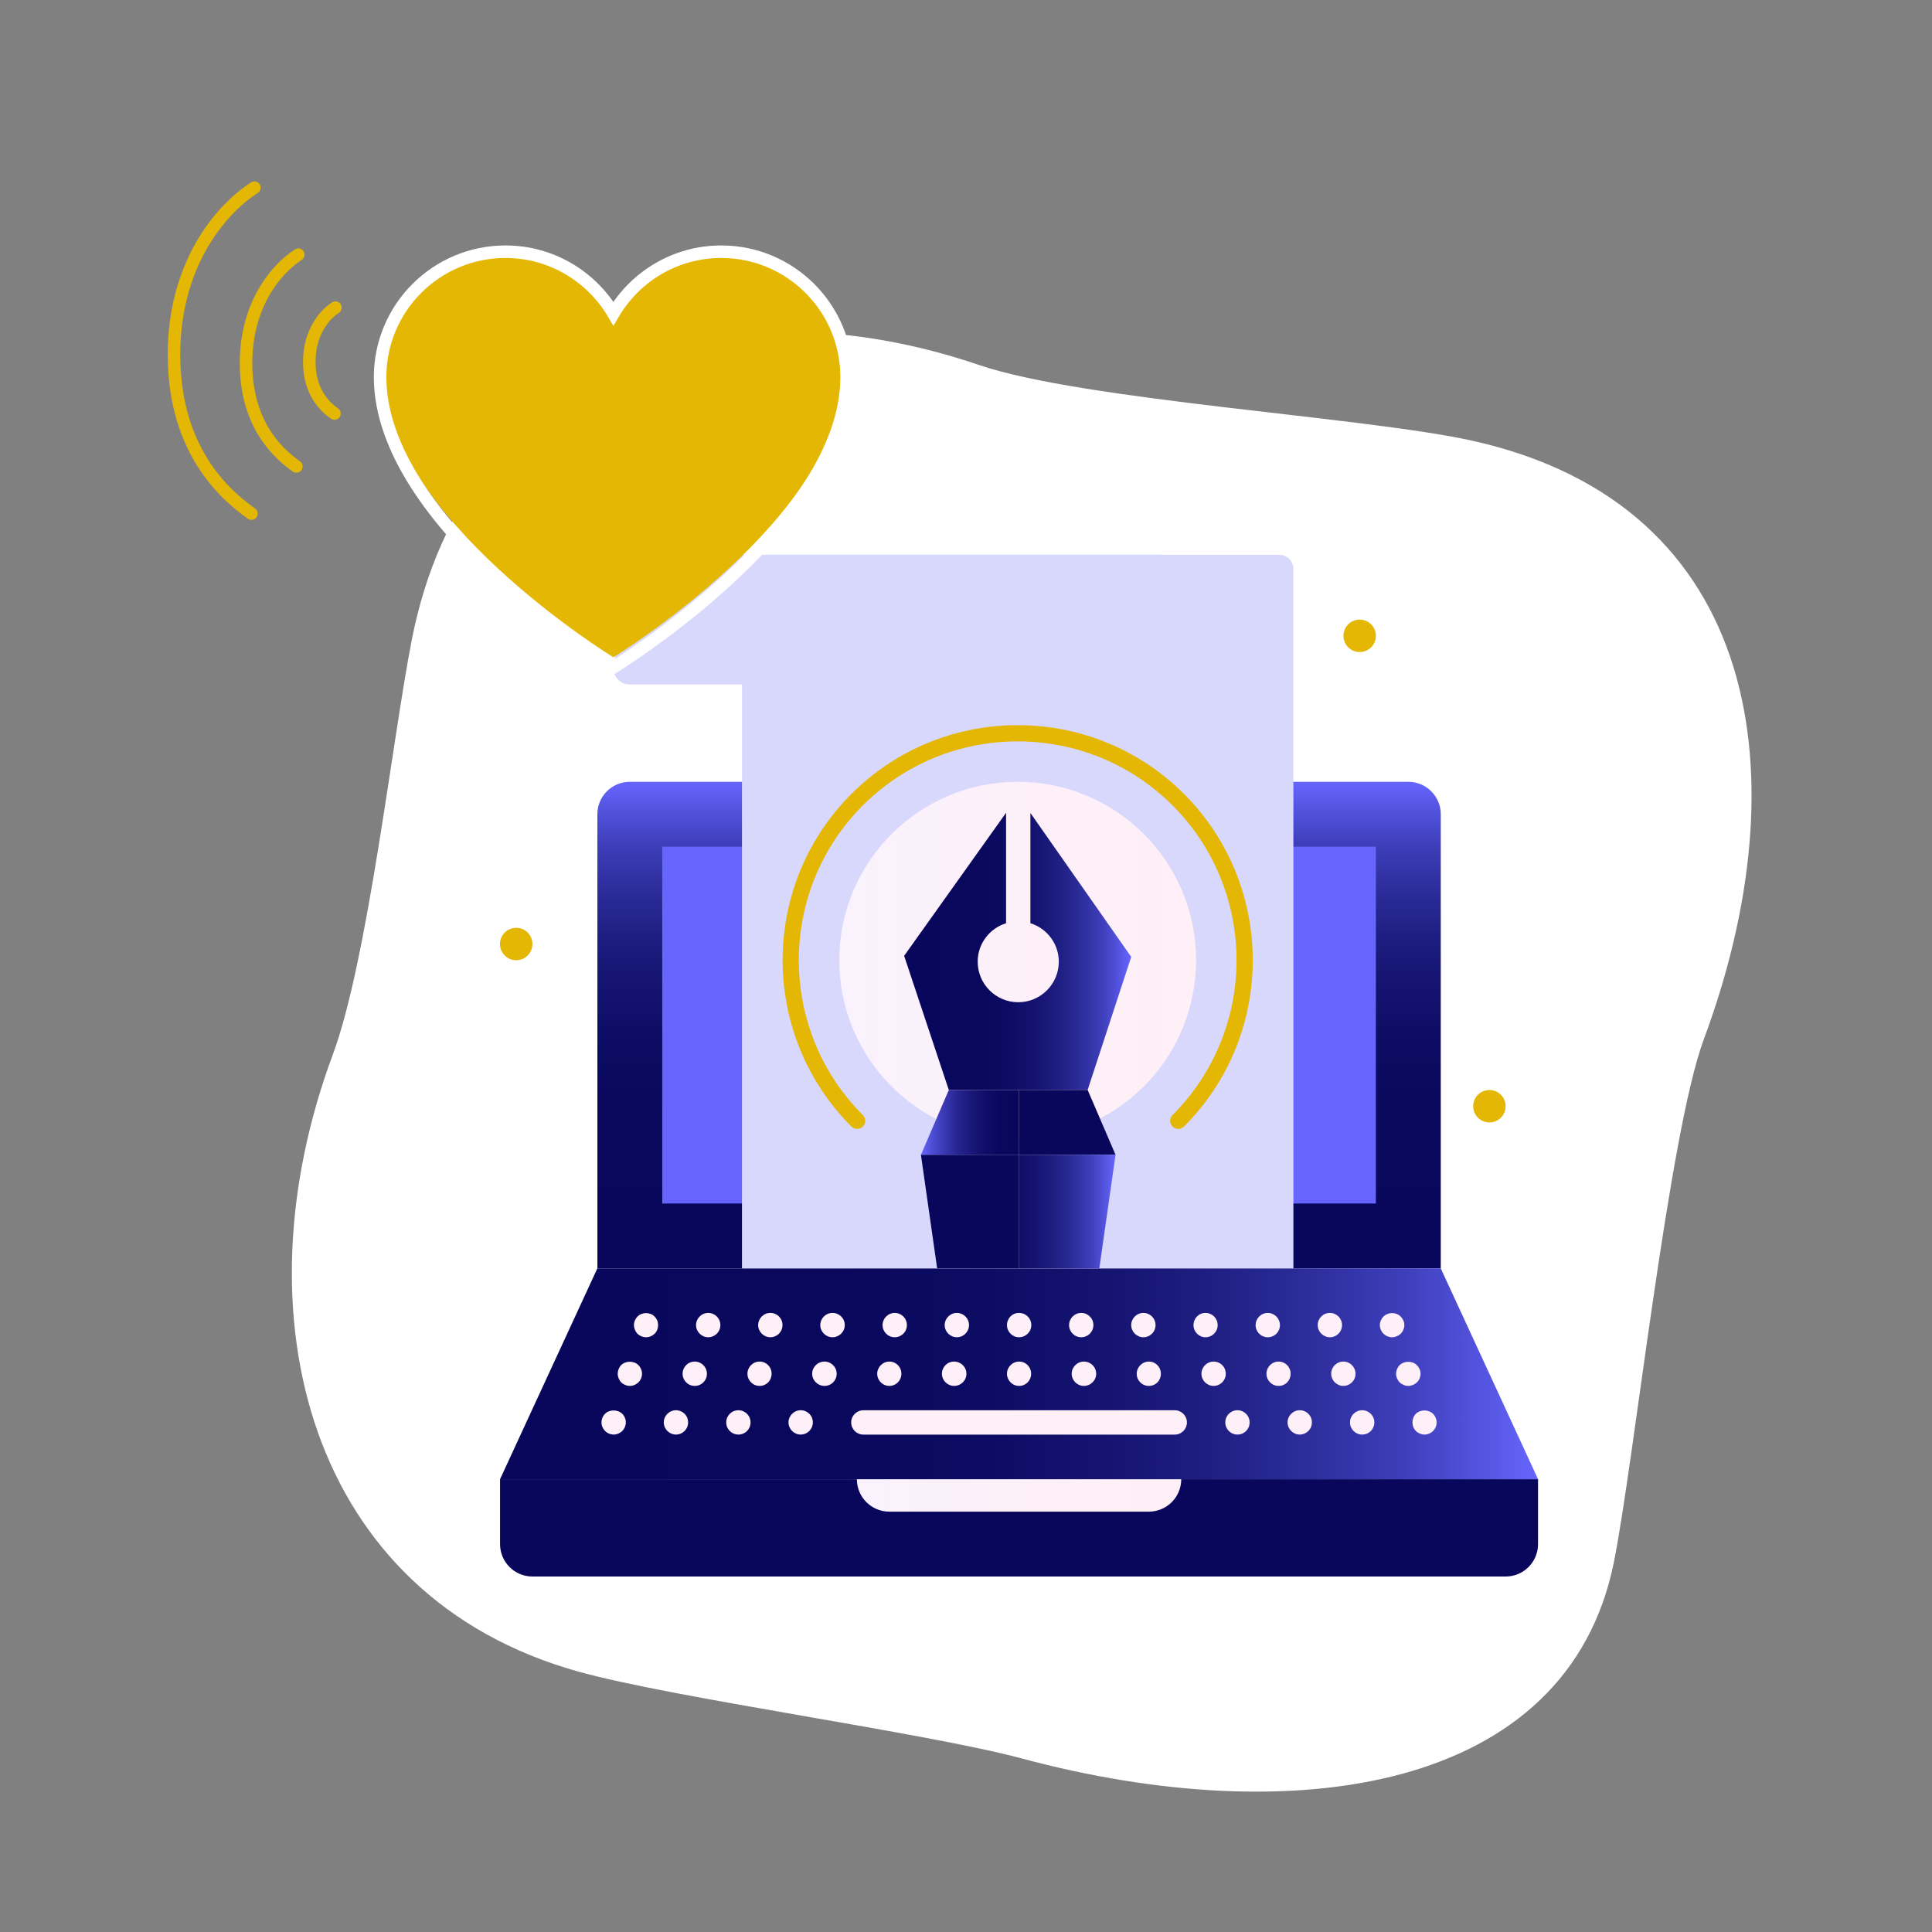
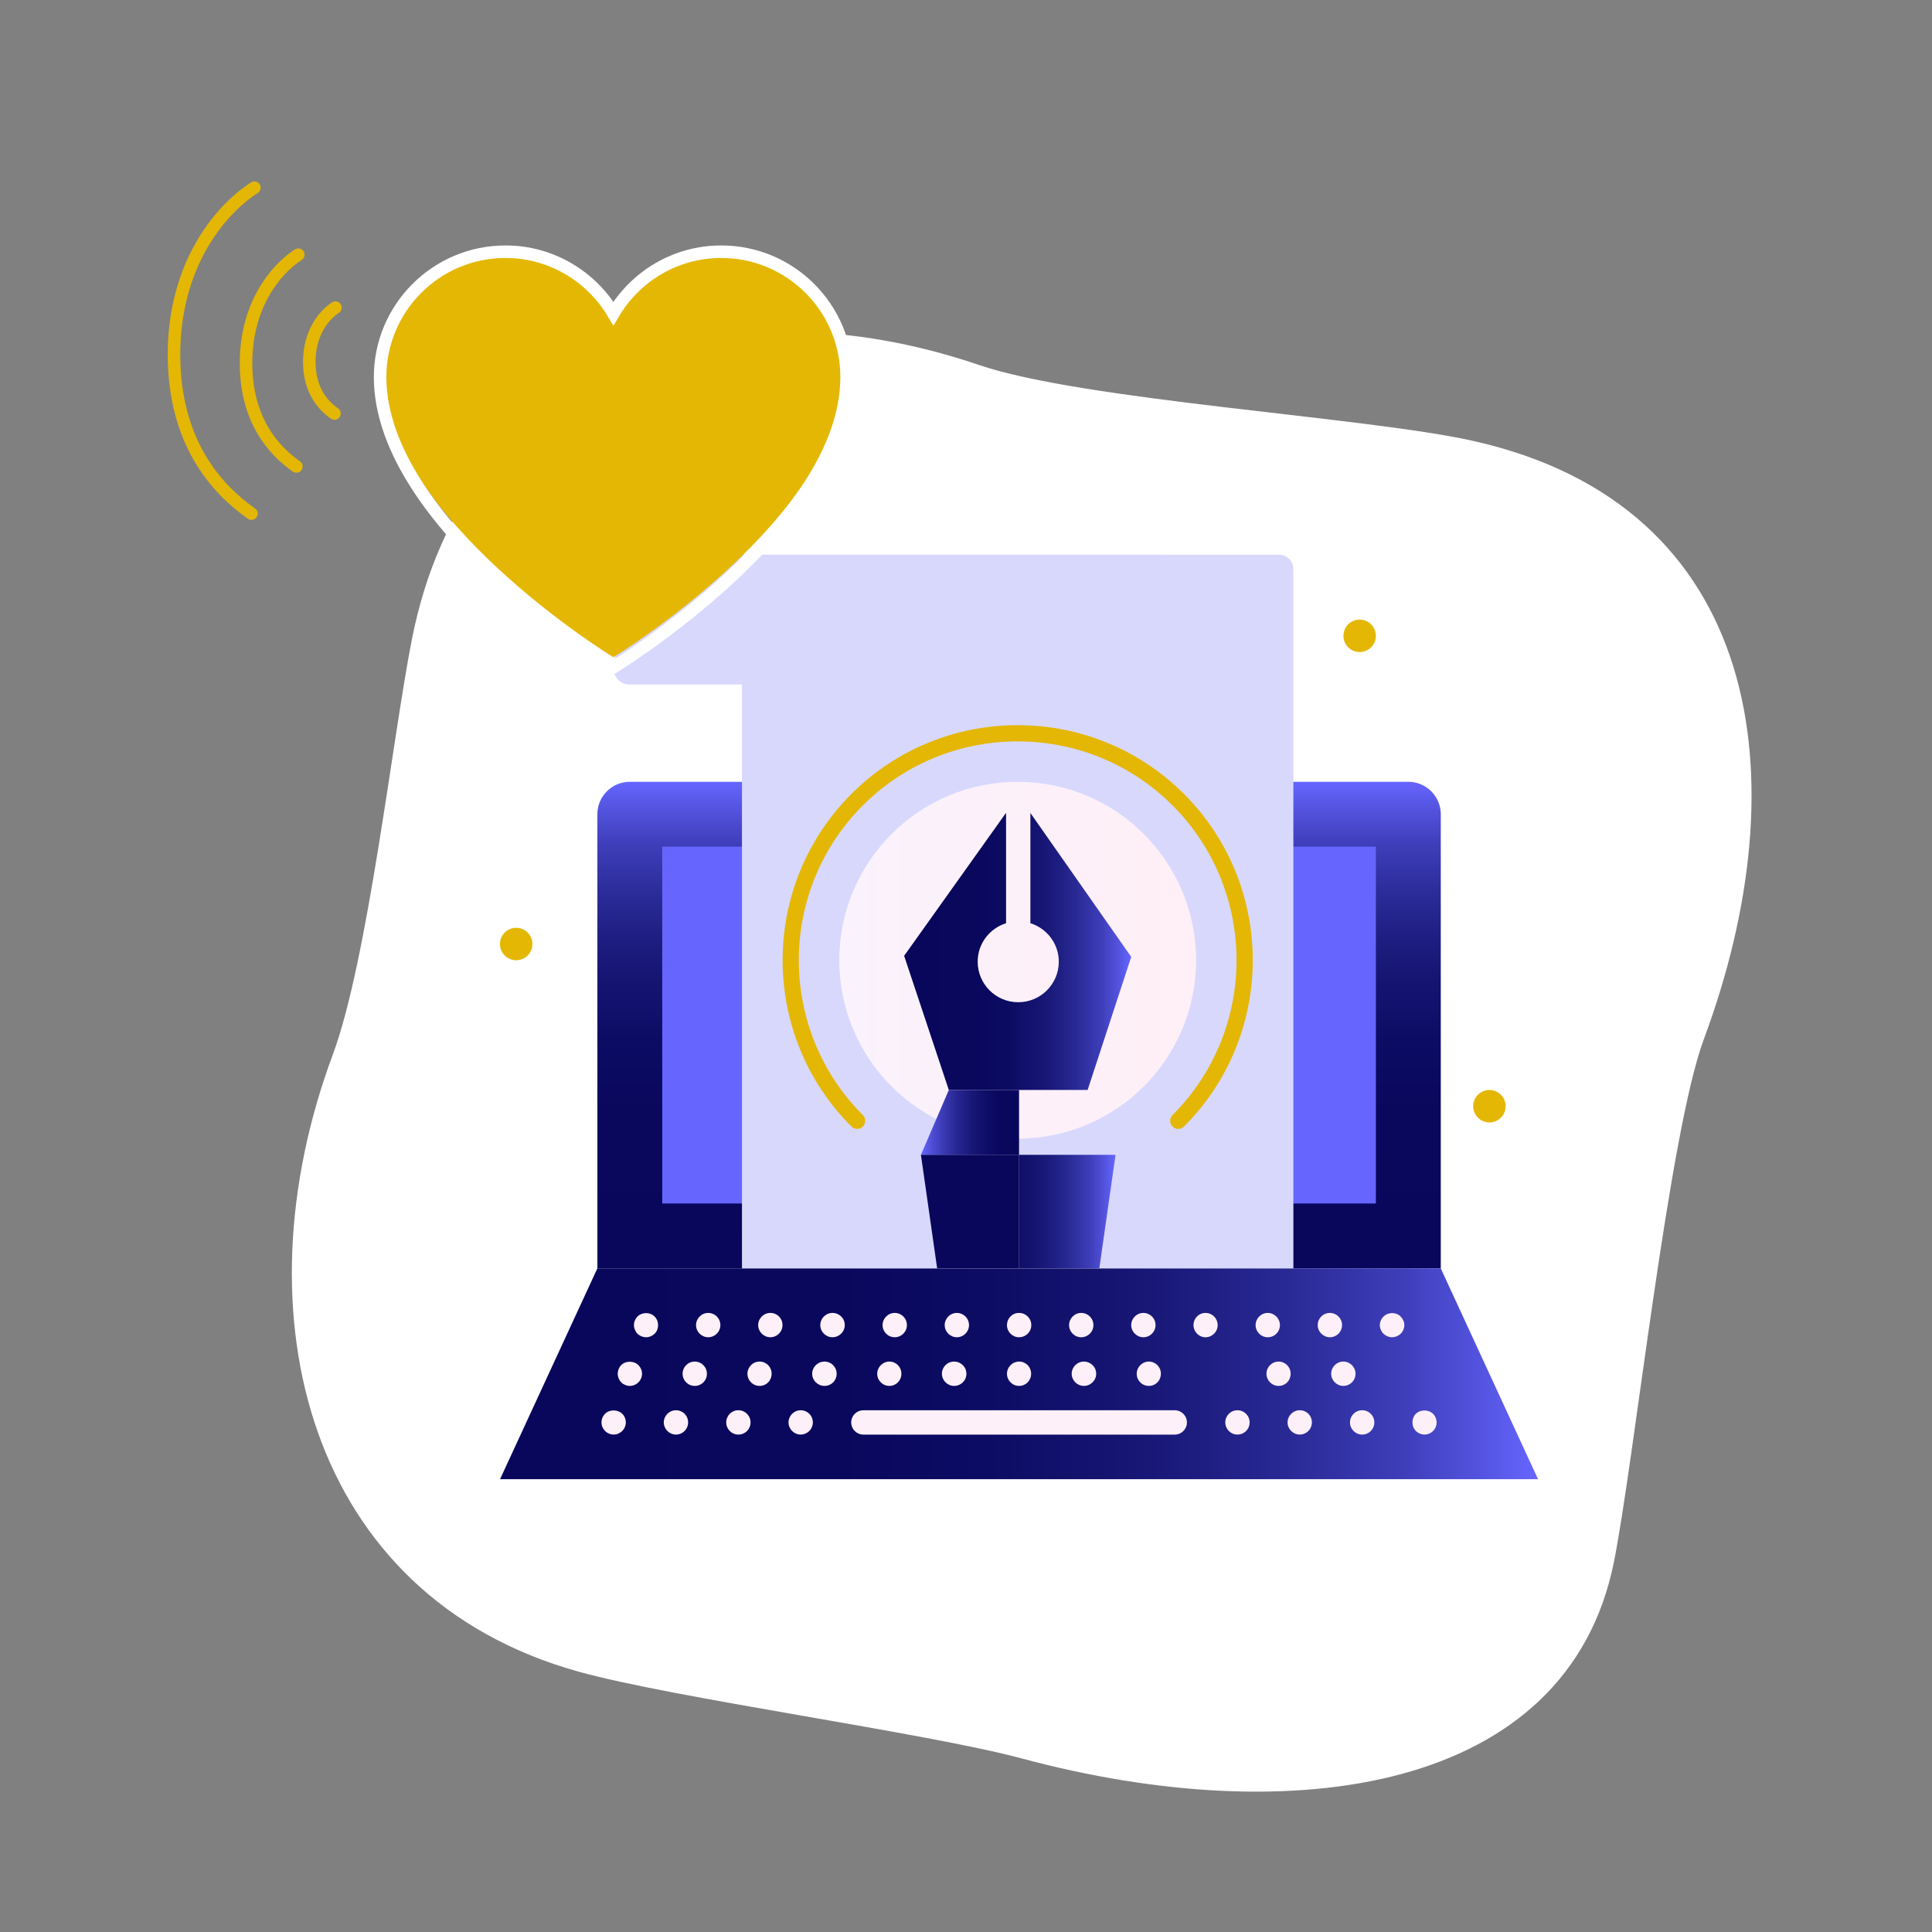
<svg xmlns="http://www.w3.org/2000/svg" xmlns:xlink="http://www.w3.org/1999/xlink" id="Calque_6" viewBox="0 0 1080 1080">
  <rect x="0" y="0" width="1080" height="1080" fill="#808080" stroke="none" />
  <defs>
    <style>      .cls-1 {        fill: url(#Dégradé_sans_nom_14);      }      .cls-2 {        fill: url(#Dégradé_sans_nom_13);      }      .cls-3 {        fill: #fff;      }      .cls-4 {        fill: #e4b705;      }      .cls-5 {        fill: #66f;      }      .cls-6 {        fill: #fdf0f8;      }      .cls-7 {        fill: url(#Dégradé_sans_nom_13-4);      }      .cls-8 {        fill: url(#Dégradé_sans_nom_13-3);      }      .cls-9 {        fill: #08075b;      }      .cls-10 {        stroke: #e4b705;        stroke-linecap: round;        stroke-linejoin: round;      }      .cls-10, .cls-11 {        fill: none;        stroke-width: 7px;      }      .cls-11 {        stroke: #fff;        stroke-miterlimit: 10;      }      .cls-12 {        fill: url(#_Áåçûìÿííûé_ãðàäèåíò_84-2);      }      .cls-13 {        fill: url(#_Áåçûìÿííûé_ãðàäèåíò_84);      }      .cls-14 {        fill: url(#Dégradé_sans_nom_13-2);      }      .cls-15 {        fill: #d8d8fd;      }    </style>
    <linearGradient id="_Áåçûìÿííûé_ãðàäèåíò_84" data-name="Áåçûìÿííûé ãðàäèåíò 84" x1="479" y1="835.95" x2="660.33" y2="835.95" gradientUnits="userSpaceOnUse">
      <stop offset="0" stop-color="#faf2fc" />
      <stop offset="1" stop-color="#ffeff6" />
    </linearGradient>
    <linearGradient id="Dégradé_sans_nom_13" data-name="Dégradé sans nom 13" x1="569.66" y1="709.03" x2="569.66" y2="437.03" gradientUnits="userSpaceOnUse">
      <stop offset="0" stop-color="#08075b" />
      <stop offset=".32" stop-color="#09085d" />
      <stop offset=".47" stop-color="#0d0c64" />
      <stop offset=".59" stop-color="#151471" />
      <stop offset=".69" stop-color="#1f1f84" />
      <stop offset=".78" stop-color="#2d2d9c" />
      <stop offset=".87" stop-color="#3e3eba" />
      <stop offset=".94" stop-color="#5252dd" />
      <stop offset="1" stop-color="#66f" />
    </linearGradient>
    <linearGradient id="Dégradé_sans_nom_13-2" data-name="Dégradé sans nom 13" x1="279.53" y1="767.95" x2="859.78" y2="767.95" xlink:href="#Dégradé_sans_nom_13" />
    <linearGradient id="_Áåçûìÿííûé_ãðàäèåíò_84-2" data-name="Áåçûìÿííûé ãðàäèåíò 84" x1="469.16" y1="536.77" x2="668.62" y2="536.77" xlink:href="#_Áåçûìÿííûé_ãðàäèåíò_84" />
    <linearGradient id="Dégradé_sans_nom_13-3" data-name="Dégradé sans nom 13" x1="505.43" y1="531.82" x2="632.36" y2="531.82" xlink:href="#Dégradé_sans_nom_13" />
    <linearGradient id="Dégradé_sans_nom_14" data-name="Dégradé sans nom 14" x1="569.66" y1="627.43" x2="514.8" y2="627.43" gradientUnits="userSpaceOnUse">
      <stop offset="0" stop-color="#08075b" />
      <stop offset=".19" stop-color="#09085e" />
      <stop offset=".35" stop-color="#0f0e68" />
      <stop offset=".49" stop-color="#191879" />
      <stop offset=".63" stop-color="#272691" />
      <stop offset=".76" stop-color="#3938b1" />
      <stop offset=".89" stop-color="#4e4ed6" />
      <stop offset="1" stop-color="#66f" />
    </linearGradient>
    <linearGradient id="Dégradé_sans_nom_13-4" data-name="Dégradé sans nom 13" x1="514.8" y1="677.28" x2="623.6" y2="677.28" xlink:href="#Dégradé_sans_nom_13" />
  </defs>
  <g>
    <path class="cls-3" d="M822.93,246.35c-60.03-13.32-217.36-22.46-275.65-42.32-143.81-48.96-286.61-1.56-317.08,153.6-10.85,55.3-24.6,179.26-44.18,231.96-54.11,145.53-13.72,302.63,137.13,344.8,52.93,14.8,194.91,34.31,247.98,48.58,151.55,40.75,305.13,18.81,331.04-109.7,11.14-55.25,30.69-239.63,50.28-292.33,54.11-145.53,33.03-298.54-129.52-334.59Z" />
-     <path class="cls-9" d="M279.53,826.89v36.27c0,10.01,8.12,18.13,18.13,18.13h543.98c10.01,0,18.13-8.12,18.13-18.13v-36.27H279.53Z" />
-     <path class="cls-13" d="M479,826.89c0,10.01,8.11,18.13,18.13,18.13h145.06c10.01,0,18.13-8.12,18.13-18.13h-181.33Z" />
    <path class="cls-2" d="M787.26,437.03h-435.19c-10.02,0-18.13,8.12-18.13,18.13v253.86h471.46v-253.86c0-10.01-8.12-18.13-18.13-18.13Z" />
    <rect class="cls-5" x="370.2" y="473.3" width="398.93" height="199.46" />
    <polygon class="cls-14" points="279.53 826.88 859.78 826.88 805.39 709.03 333.93 709.03 279.53 826.88" />
    <path class="cls-15" d="M369.44,355.45h398.91v300.24c0,4.42-3.58,8-8,8h-390.91v-308.24h0Z" transform="translate(59.32 1078.47) rotate(-90)" />
    <path class="cls-4" d="M661.85,443.82c-51.26-51.27-134.66-51.27-185.92,0-51.26,51.25-51.26,134.65,0,185.92,1.77,1.77,4.64,1.77,6.41,0s1.77-4.64,0-6.41c-47.72-47.72-47.72-125.37,0-173.1,47.72-47.72,125.37-47.72,173.1,0,47.72,47.72,47.72,125.37,0,173.1-1.77,1.77-1.77,4.64,0,6.41.88.88,2.05,1.33,3.21,1.33s2.32-.44,3.21-1.33c51.26-51.27,51.26-134.67,0-185.92Z" />
-     <path class="cls-12" d="M668.62,536.77c0-55.07-44.65-99.73-99.73-99.73s-99.73,44.66-99.73,99.73,44.65,99.73,99.73,99.73,99.73-44.65,99.73-99.73Z" />
+     <path class="cls-12" d="M668.62,536.77c0-55.07-44.65-99.73-99.73-99.73s-99.73,44.66-99.73,99.73,44.65,99.73,99.73,99.73,99.73-44.65,99.73-99.73" />
    <path class="cls-8" d="M576,454.46v61.61c9.17,2.9,15.87,11.39,15.87,21.51,0,12.52-10.15,22.67-22.67,22.67s-22.67-10.15-22.67-22.67c0-10.13,6.69-18.61,15.87-21.51v-61.73l-56.98,79.97,24.97,74.99h77.61l24.36-74.4-56.36-80.44Z" />
    <path class="cls-15" d="M650.48,310.12c-37.4,0-68.19,28.3-72.11,64.67-.5,4.51-4.41,7.86-8.94,7.86h-217.41c-5.5,0-9.83-4.87-9.06-10.31,5.01-35.19,35.25-62.23,71.81-62.23h235.71Z" />
    <path class="cls-1" d="M569.66,609.3h-39.27l-15.59,36.27h54.86v-36.27Z" />
-     <path class="cls-9" d="M623.6,645.56l-15.6-36.27h-38.34v36.27h53.94Z" />
    <path class="cls-7" d="M569.66,645.54v63.49h44.87l9.07-63.49h-53.94Z" />
    <path class="cls-9" d="M514.8,645.54l9.07,63.49h45.79v-63.49h-54.86Z" />
    <circle class="cls-4" cx="760.06" cy="355.43" r="9.07" />
    <circle class="cls-4" cx="832.59" cy="618.38" r="9.07" />
    <circle class="cls-4" cx="288.55" cy="527.71" r="9.07" />
    <path class="cls-6" d="M338.24,790.31c-1.28,1.27-2,2.99-2,4.82s.73,3.52,2,4.8c1.27,1.27,2.99,2,4.8,2s3.45-.73,4.82-2c1.26-1.28,1.98-2.99,1.98-4.8s-.73-3.54-1.98-4.82c-2.64-2.53-7.26-2.44-9.62,0Z" />
    <path class="cls-6" d="M726.56,788.33c-3.72,0-6.8,3.08-6.8,6.8s3.08,6.8,6.8,6.8,6.8-2.99,6.8-6.8-2.99-6.8-6.8-6.8Z" />
    <path class="cls-6" d="M447.58,788.33c-3.72,0-6.8,3.08-6.8,6.8s3.08,6.8,6.8,6.8,6.8-2.99,6.8-6.8-2.99-6.8-6.8-6.8Z" />
    <path class="cls-6" d="M377.86,788.33c-3.72,0-6.8,3.08-6.8,6.8s3.08,6.8,6.8,6.8,6.8-2.99,6.8-6.8-2.99-6.8-6.8-6.8Z" />
    <path class="cls-6" d="M412.76,788.33c-3.81,0-6.8,3.08-6.8,6.8s2.99,6.8,6.8,6.8,6.8-2.99,6.8-6.8-3.08-6.8-6.8-6.8Z" />
    <path class="cls-6" d="M761.46,788.33c-3.81,0-6.8,3.08-6.8,6.8s2.99,6.8,6.8,6.8,6.8-2.99,6.8-6.8-3.08-6.8-6.8-6.8Z" />
    <path class="cls-6" d="M691.74,788.33c-3.81,0-6.8,3.08-6.8,6.8s2.99,6.8,6.8,6.8,6.8-2.99,6.8-6.8-3.08-6.8-6.8-6.8Z" />
    <path class="cls-6" d="M801.18,790.41c-2.55-2.54-7.08-2.63-9.7-.1-1.27,1.27-1.91,3.09-1.91,4.82s.64,3.52,2,4.89c1.27,1.19,2.99,1.91,4.71,1.91,1.82,0,3.54-.73,4.81-2,1.27-1.28,1.99-2.99,1.99-4.8s-.73-3.54-1.89-4.72Z" />
    <path class="cls-6" d="M347.21,763.11c-1.19,1.27-1.91,3.09-1.91,4.82s.73,3.52,2,4.89c1.27,1.19,2.99,1.91,4.8,1.91s3.45-.73,4.82-2c1.26-1.28,1.98-2.99,1.98-4.8s-.73-3.45-1.98-4.82c-2.64-2.53-7.08-2.53-9.7,0Z" />
    <path class="cls-6" d="M388.37,761.13c-3.81,0-6.8,3.08-6.8,6.8s2.99,6.8,6.8,6.8,6.8-2.99,6.8-6.8-3.08-6.8-6.8-6.8Z" />
    <path class="cls-6" d="M757.74,767.93c0-3.72-2.99-6.8-6.8-6.8s-6.8,3.08-6.8,6.8,3.08,6.8,6.8,6.8,6.8-2.99,6.8-6.8Z" />
    <path class="cls-6" d="M424.63,761.13c-3.81,0-6.8,3.08-6.8,6.8s2.99,6.8,6.8,6.8,6.71-2.99,6.71-6.8-2.99-6.8-6.71-6.8Z" />
    <path class="cls-6" d="M533.34,774.73c3.81,0,6.89-2.99,6.89-6.8s-3.08-6.8-6.89-6.8-6.8,3.08-6.8,6.8,3.08,6.8,6.8,6.8Z" />
    <path class="cls-6" d="M714.76,761.13c-3.81,0-6.8,3.08-6.8,6.8s2.99,6.8,6.8,6.8,6.71-2.99,6.71-6.8-2.99-6.8-6.71-6.8Z" />
    <path class="cls-6" d="M497.17,774.73c3.72,0,6.71-2.99,6.71-6.8s-2.99-6.8-6.71-6.8-6.8,3.08-6.8,6.8,2.99,6.8,6.8,6.8Z" />
    <path class="cls-6" d="M569.7,774.73c3.72,0,6.71-2.99,6.71-6.8s-2.99-6.8-6.71-6.8-6.8,3.08-6.8,6.8,2.99,6.8,6.8,6.8Z" />
    <path class="cls-6" d="M605.88,761.13c-3.72,0-6.8,3.08-6.8,6.8s3.08,6.8,6.8,6.8,6.89-2.99,6.89-6.8-3.08-6.8-6.89-6.8Z" />
-     <path class="cls-6" d="M678.41,761.13c-3.72,0-6.8,3.08-6.8,6.8s3.08,6.8,6.8,6.8,6.8-2.99,6.8-6.8-2.99-6.8-6.8-6.8Z" />
    <path class="cls-6" d="M635.43,767.93c0,3.81,2.99,6.8,6.8,6.8s6.71-2.99,6.71-6.8-2.99-6.8-6.71-6.8-6.8,3.08-6.8,6.8Z" />
    <path class="cls-6" d="M460.9,761.13c-3.81,0-6.89,3.08-6.89,6.8s3.08,6.8,6.89,6.8,6.8-2.99,6.8-6.8-3.08-6.8-6.8-6.8Z" />
-     <path class="cls-6" d="M794.1,767.93c0-1.73-.73-3.45-2.08-4.82-2.54-2.53-7.07-2.44-9.61,0-1.27,1.27-2,3.09-2,4.82s.73,3.52,2,4.8c1.27,1.27,3.08,2,4.8,2,1.82,0,3.54-.73,4.91-2,1.26-1.28,1.98-2.99,1.98-4.8Z" />
    <path class="cls-6" d="M356.28,736.01c-1.19,1.27-1.91,2.99-1.91,4.72s.73,3.52,2,4.89c1.27,1.19,2.99,1.91,4.8,1.91s3.45-.73,4.82-2c1.26-1.28,1.89-2.99,1.89-4.8s-.64-3.45-1.99-4.82c-2.54-2.53-6.99-2.53-9.61.1Z" />
    <path class="cls-6" d="M569.61,747.53c3.81,0,6.89-2.99,6.89-6.8s-3.08-6.8-6.89-6.8-6.71,3.08-6.71,6.8,2.99,6.8,6.71,6.8Z" />
    <path class="cls-6" d="M604.42,747.53c3.72,0,6.8-2.99,6.8-6.8s-3.08-6.8-6.8-6.8-6.8,3.08-6.8,6.8,2.99,6.8,6.8,6.8Z" />
    <path class="cls-6" d="M534.88,747.53c3.72,0,6.8-2.99,6.8-6.8s-3.08-6.8-6.8-6.8-6.8,3.08-6.8,6.8,3.08,6.8,6.8,6.8Z" />
    <path class="cls-6" d="M500.16,747.53c3.72,0,6.8-2.99,6.8-6.8s-3.08-6.8-6.8-6.8-6.8,3.08-6.8,6.8,2.99,6.8,6.8,6.8Z" />
    <path class="cls-6" d="M715.49,740.73c0-3.72-3.08-6.8-6.8-6.8s-6.8,3.08-6.8,6.8,2.99,6.8,6.8,6.8,6.8-2.99,6.8-6.8Z" />
    <path class="cls-6" d="M465.34,733.93c-3.72,0-6.8,3.08-6.8,6.8s3.08,6.8,6.8,6.8,6.89-2.99,6.89-6.8-3.08-6.8-6.89-6.8Z" />
    <path class="cls-6" d="M430.62,733.93c-3.72,0-6.8,3.08-6.8,6.8s3.08,6.8,6.8,6.8,6.8-2.99,6.8-6.8-2.99-6.8-6.8-6.8Z" />
    <path class="cls-6" d="M680.68,740.73c0-3.72-2.99-6.8-6.8-6.8s-6.71,3.08-6.71,6.8,2.99,6.8,6.71,6.8,6.8-2.99,6.8-6.8Z" />
    <path class="cls-6" d="M395.89,733.93c-3.72,0-6.8,3.08-6.8,6.8s3.08,6.8,6.8,6.8,6.8-2.99,6.8-6.8-3.08-6.8-6.8-6.8Z" />
    <path class="cls-6" d="M750.21,740.73c0-3.72-2.99-6.8-6.8-6.8s-6.8,3.08-6.8,6.8,3.08,6.8,6.8,6.8,6.8-2.99,6.8-6.8Z" />
    <path class="cls-6" d="M639.15,747.53c3.72,0,6.8-2.99,6.8-6.8s-3.08-6.8-6.8-6.8-6.8,3.08-6.8,6.8,3.08,6.8,6.8,6.8Z" />
    <path class="cls-6" d="M785.03,740.73c0-1.73-.73-3.45-2.08-4.82-2.54-2.53-6.99-2.53-9.61.1-1.27,1.27-2,2.99-2,4.72s.73,3.52,2.09,4.89c1.27,1.19,2.99,1.91,4.71,1.91,1.82,0,3.54-.73,4.91-2,1.26-1.28,1.98-2.99,1.98-4.8Z" />
    <path class="cls-6" d="M656.7,788.35h-174.08c-3.75,0-6.8,3.05-6.8,6.8s3.05,6.8,6.8,6.8h174.08c3.75,0,6.8-3.05,6.8-6.8s-3.05-6.8-6.8-6.8Z" />
  </g>
  <path class="cls-4" d="M471.97,206.81c0-38.31-31.06-69.39-69.37-69.39-25.46,0-47.65,13.77-59.71,34.21-12.08-20.44-34.27-34.21-59.73-34.21-38.31,0-69.39,31.08-69.39,69.39,0,81.74,129.12,160.61,129.12,160.61,0,0,129.08-78.87,129.08-160.61Z" />
  <path class="cls-11" d="M473.26,210.79c0-38.69-31.37-70.08-70.06-70.08-25.72,0-48.12,13.9-60.31,34.55-12.2-20.64-34.61-34.55-60.33-34.55-38.69,0-70.08,31.39-70.08,70.08,0,82.56,130.41,162.21,130.41,162.21,0,0,130.37-79.65,130.37-162.21Z" />
  <path class="cls-10" d="M165.68,260.76c-12.71-8.94-28.14-25.89-28.14-57.83s16.16-52.12,29.21-60.56" />
  <path class="cls-10" d="M140.57,287.11c-19.56-13.76-43.3-39.85-43.3-89s24.87-80.21,44.95-93.2" />
  <path class="cls-10" d="M186.97,231.16c-6.36-4.47-14.07-12.95-14.07-28.92s8.08-26.06,14.6-30.28" />
</svg>